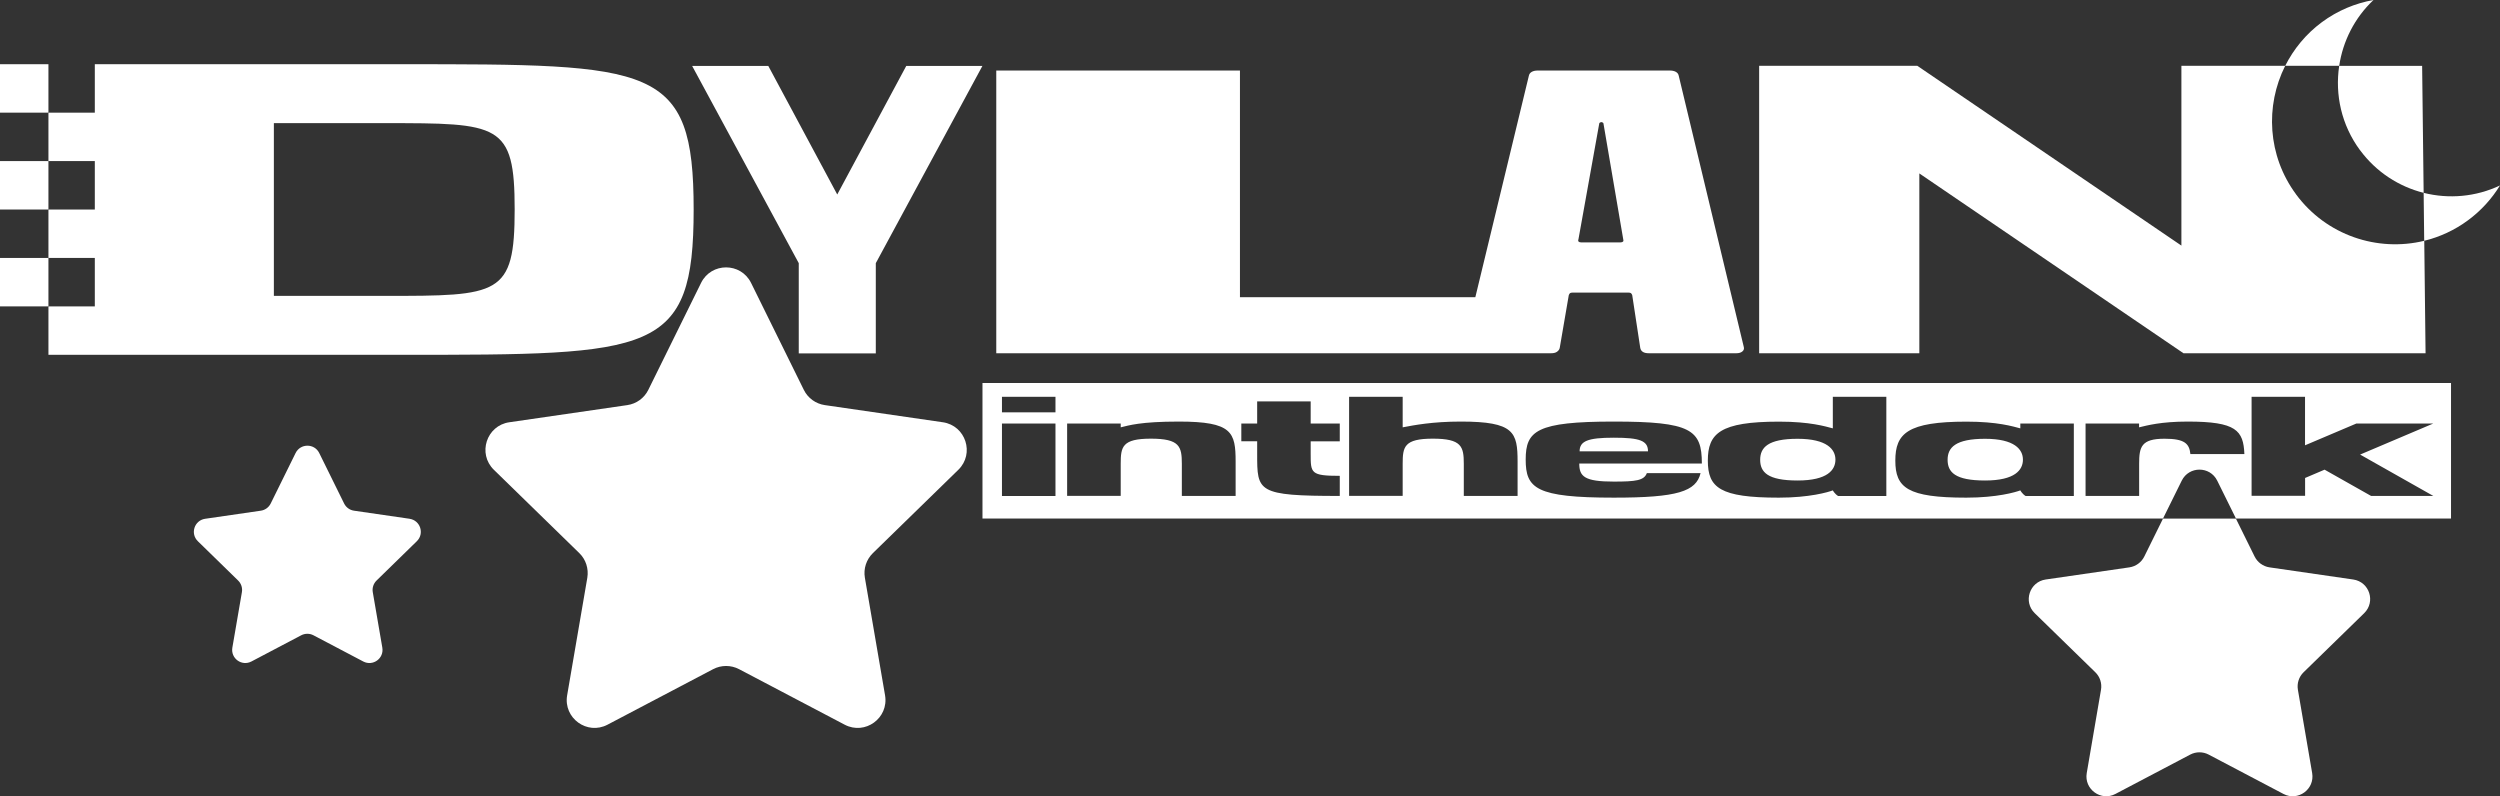
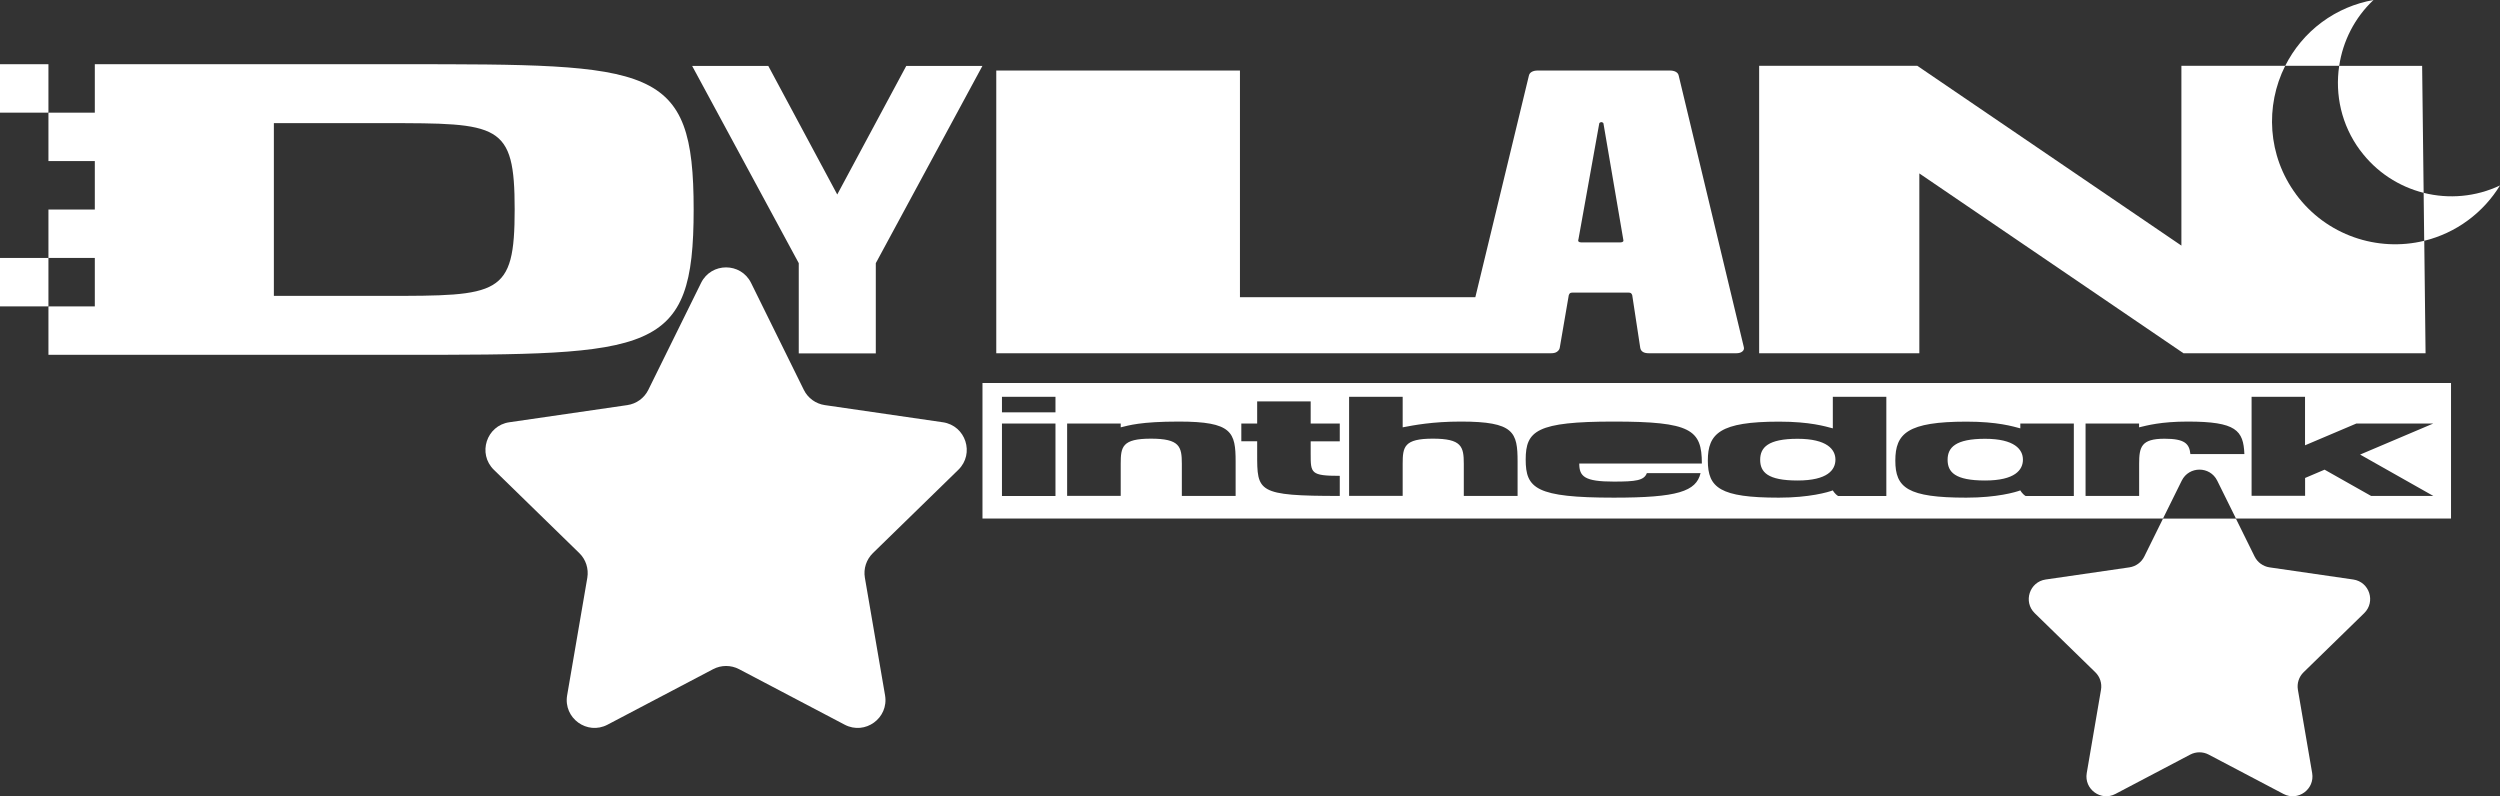
<svg xmlns="http://www.w3.org/2000/svg" id="Layer_2" viewBox="0 0 364.41 116.06">
  <rect x="0" y="0" width="364.41" height="116.06" fill="#333333" stroke="none" />
  <g id="Layer_1-2">
    <path d="M312.56,81.12c-.42.85-1.23,1.44-2.17,1.58l-12.2,1.77c-2.36.34-3.31,3.25-1.6,4.91l8.83,8.61c.68.66.99,1.62.83,2.55l-2.08,12.15c-.4,2.35,2.07,4.15,4.18,3.04l10.91-5.74c.84-.44,1.84-.44,2.68,0l10.91,5.74c2.11,1.11,4.58-.68,4.18-3.04l-2.08-12.15c-.16-.93.15-1.89.83-2.55l8.83-8.61c1.71-1.67.77-4.57-1.6-4.91l-12.2-1.77c-.94-.14-1.75-.73-2.17-1.58l-2.73-5.53h-10.62l-2.73,5.53Z" style="fill:#fff;" />
-     <path d="M59.72,75.62l-8.12-1.18c-.62-.09-1.16-.48-1.44-1.05l-3.63-7.36c-.7-1.42-2.73-1.42-3.44,0l-3.63,7.36c-.28.57-.82.96-1.44,1.05l-8.12,1.18c-1.57.23-2.2,2.16-1.06,3.27l5.87,5.73c.45.44.66,1.07.55,1.7l-1.39,8.08c-.27,1.57,1.37,2.76,2.78,2.02l7.26-3.82c.56-.29,1.23-.29,1.78,0l7.26,3.82c1.41.74,3.05-.45,2.78-2.02l-1.39-8.08c-.11-.62.1-1.26.55-1.7l5.87-5.73c1.14-1.11.51-3.04-1.06-3.27Z" style="fill:#fff;" />
    <path d="M137.43,61.55l-17.2-2.5c-1.32-.19-2.47-1.02-3.06-2.22l-7.69-15.59c-1.49-3.02-5.8-3.02-7.29,0l-7.69,15.59c-.59,1.2-1.74,2.03-3.06,2.22l-17.2,2.5c-3.33.48-4.66,4.58-2.25,6.93l12.45,12.14c.96.93,1.39,2.28,1.17,3.6l-2.94,17.13c-.57,3.32,2.91,5.85,5.89,4.28l15.39-8.09c1.18-.62,2.6-.62,3.78,0l15.39,8.09c2.98,1.57,6.46-.96,5.89-4.28l-2.94-17.13c-.23-1.32.21-2.66,1.17-3.6l12.45-12.14c2.41-2.35,1.08-6.44-2.25-6.93Z" style="fill:#fff;" />
    <polygon points="122.04 28.35 111.99 9.61 100.89 9.61 116.43 38.36 116.43 51.51 127.66 51.51 127.66 38.36 143.2 9.61 132.1 9.61 122.04 28.35" style="fill:#fff;" />
    <path d="M218.86,51.49h7.25c.36,0,.65-.07.85-.22.21-.15.34-.33.39-.55l1.32-7.69c.05-.15.12-.25.19-.3.08-.05.19-.08.35-.08h8.17c.16,0,.27.03.35.08.08.06.14.16.19.3l1.17,7.69c.05.26.18.45.39.58.21.13.49.19.86.19h12.76c.36,0,.65-.08.86-.25.21-.17.29-.38.23-.63l-9.49-39.56c-.05-.26-.19-.45-.43-.58-.23-.13-.53-.19-.89-.19h-19.21c-.36,0-.66.06-.89.19-.23.13-.38.32-.43.58l-7.8,32.27h-34.31V10.28h-35.52v41.21h73.66ZM230.08,34.89l3.03-16.87c0-.07.04-.13.12-.16.08-.04.14-.06.19-.06s.12.02.19.06c.08.04.12.09.12.16l2.88,16.87c.05.15.04.26-.04.33-.08.07-.19.11-.35.11h-5.76c-.16,0-.27-.04-.35-.11-.08-.07-.09-.18-.04-.33Z" style="fill:#fff;" />
-     <path d="M235.23,63.8c-3.8,0-4.98.5-4.98,1.99h9.97c0-1.55-1.19-1.99-4.98-1.99Z" style="fill:#fff;" />
    <path d="M289.35,70.04c4.39,0,5.52-1.56,5.52-3.04s-1.21-3.04-5.52-3.04-5.46,1.27-5.46,3.06,1.07,3.02,5.46,3.02Z" style="fill:#fff;" />
    <path d="M143.2,75.58h172.09l2.73-5.52c1.06-2.14,4.11-2.14,5.17,0l2.73,5.52h31.35v-19.75h-214.06v19.75ZM328.19,57.84h7.8v7.07l7.47-3.17h11.21l-10.65,4.52,10.67,6.03h-9.07l-6.78-3.83-2.84,1.21v2.6c-1.1,0-7.8,0-7.8,0v-14.44ZM303.99,61.74h7.81v.55c1.18-.28,3.2-.84,7.1-.84,7.06,0,8.11,1.28,8.25,4.74h-7.87c-.15-1.53-.84-2.24-3.77-2.24-3.4,0-3.7,1.19-3.7,3.67v4.67c-2.07,0-7.81,0-7.81,0v-10.56ZM286.65,61.46c4.54,0,6.76.7,7.84.98v-.7h7.8v10.56s-5.92,0-7.03,0c-.5-.31-.77-.82-.77-.82-.68.26-3.39,1.06-7.88,1.06-8.57,0-10.34-1.44-10.34-5.4s1.77-5.68,10.38-5.68ZM259.32,61.46c4.54,0,6.76.7,7.84.98v-4.6h7.8v14.46s-5.92,0-7.03,0c-.5-.31-.77-.82-.77-.82-.68.26-3.39,1.06-7.88,1.06-8.57,0-10.34-1.44-10.34-5.4s1.77-5.68,10.38-5.68ZM235.23,61.45c11.26,0,12.84,1.18,12.84,6.12h-17.87c0,1.88.75,2.63,5.03,2.63,3.22,0,4.41-.16,4.82-1.23h7.83c-.65,2.66-3.32,3.57-12.65,3.57-11.35,0-12.84-1.35-12.84-5.55s1.58-5.54,12.84-5.54ZM196.65,57.84h7.81v4.45c1.63-.31,4.32-.84,8.48-.84,7.78,0,8.27,1.55,8.27,5.86v4.98h-7.84v-4.68c0-2.52-.31-3.67-4.51-3.67s-4.4,1.19-4.4,3.67v4.67c-2.07,0-7.81,0-7.81,0v-14.46ZM180.94,61.74h2.31v-3.23h7.8v3.23s4.24,0,4.24,0v2.59h-4.24v1.85c0,2.78,0,3.18,4.24,3.18v2.93c-12.08,0-12.04-.62-12.04-6.12v-1.85h-2.31v-2.59ZM155.55,61.74h7.81v.55c1.18-.28,2.88-.84,8.48-.84,7.78,0,8.27,1.55,8.27,5.86v4.98h-7.84v-4.68c0-2.52-.31-3.67-4.51-3.67s-4.4,1.19-4.4,3.67v4.67c-2.07,0-7.81,0-7.81,0v-10.56ZM146.05,57.84h7.8v2.26h-7.8v-2.26ZM146.05,61.74h7.8v10.56c-1.1,0-7.8,0-7.8,0v-10.56Z" style="fill:#fff;" />
    <path d="M262.02,70.04c4.39,0,5.52-1.56,5.52-3.04s-1.21-3.04-5.52-3.04-5.45,1.27-5.45,3.06,1.07,3.02,5.45,3.02Z" style="fill:#fff;" />
    <path d="M334.68,28.32c-4.16-5.63-4.52-12.88-1.58-18.73h-15.13v26.21l-38.5-26.21h-23.05v41.9h23.35v-26.21l38.5,26.21h35.29l-.19-16.39c-6.81,1.66-14.26-.78-18.69-6.77Z" style="fill:#fff;" />
    <path d="M344.01,21.89c2.37,3.21,5.68,5.31,9.27,6.22l-.22-18.51h-12.09c-.63,4.19.32,8.62,3.04,12.3Z" style="fill:#fff;" />
    <path d="M353.28,28.11l.08,6.99c2.25-.55,4.43-1.54,6.4-3,1.92-1.42,3.47-3.15,4.65-5.07-3.54,1.68-7.48,2-11.13,1.08Z" style="fill:#fff;" />
    <path d="M345.97,0c-2.64.47-5.22,1.53-7.52,3.23-2.34,1.73-4.12,3.93-5.35,6.36h7.87c.54-3.58,2.23-6.98,5-9.59Z" style="fill:#fff;" />
    <path d="M101.11,30.54c0-21.2-5.76-21.18-42.7-21.18H13.82v7.06h-6.76v7.06h6.76v7.06h-6.76v7.06h6.76v7.06h-6.76v7.06h51.35c36.93,0,42.7.02,42.7-21.18ZM39.92,43.14v-25.19h16.12c16.74,0,18.98,0,18.98,12.58s-2.23,12.6-18.98,12.6h-16.12Z" style="fill:#fff;" />
    <rect y="9.36" width="7.06" height="7.06" style="fill:#fff;" />
-     <rect y="23.48" width="7.06" height="7.06" style="fill:#fff;" />
    <rect y="37.6" width="7.06" height="7.06" style="fill:#fff;" />
  </g>
</svg>